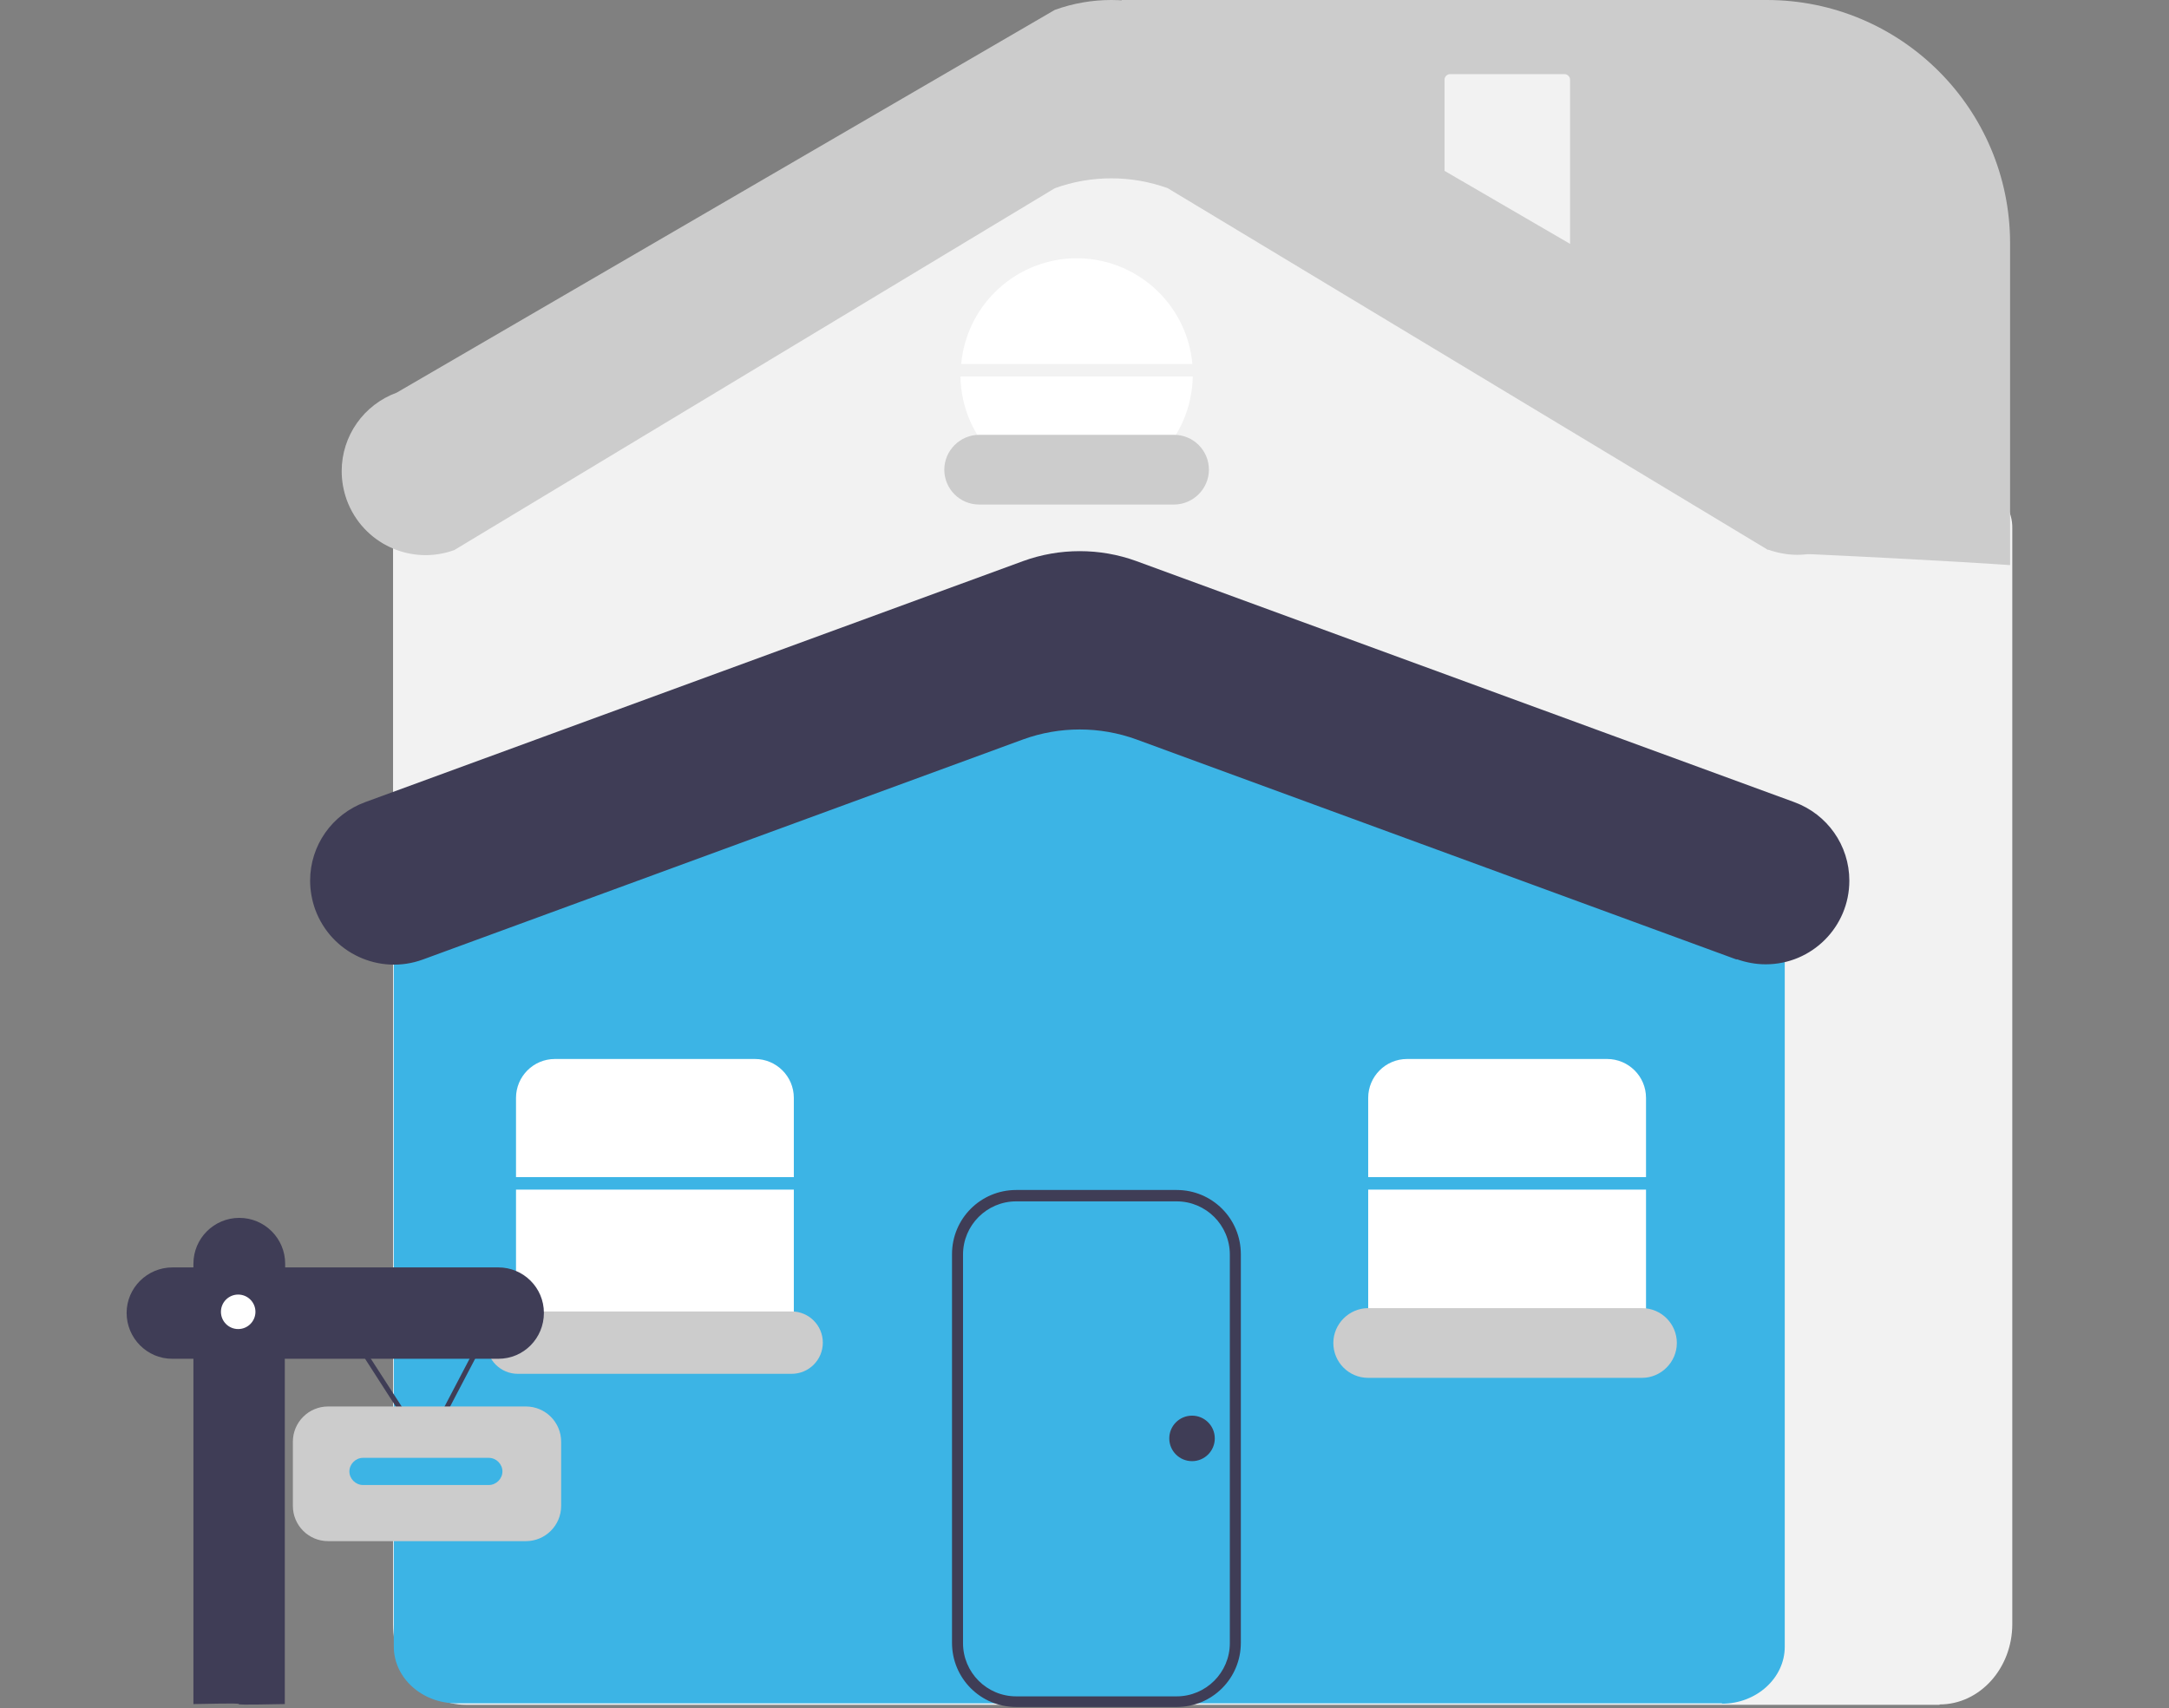
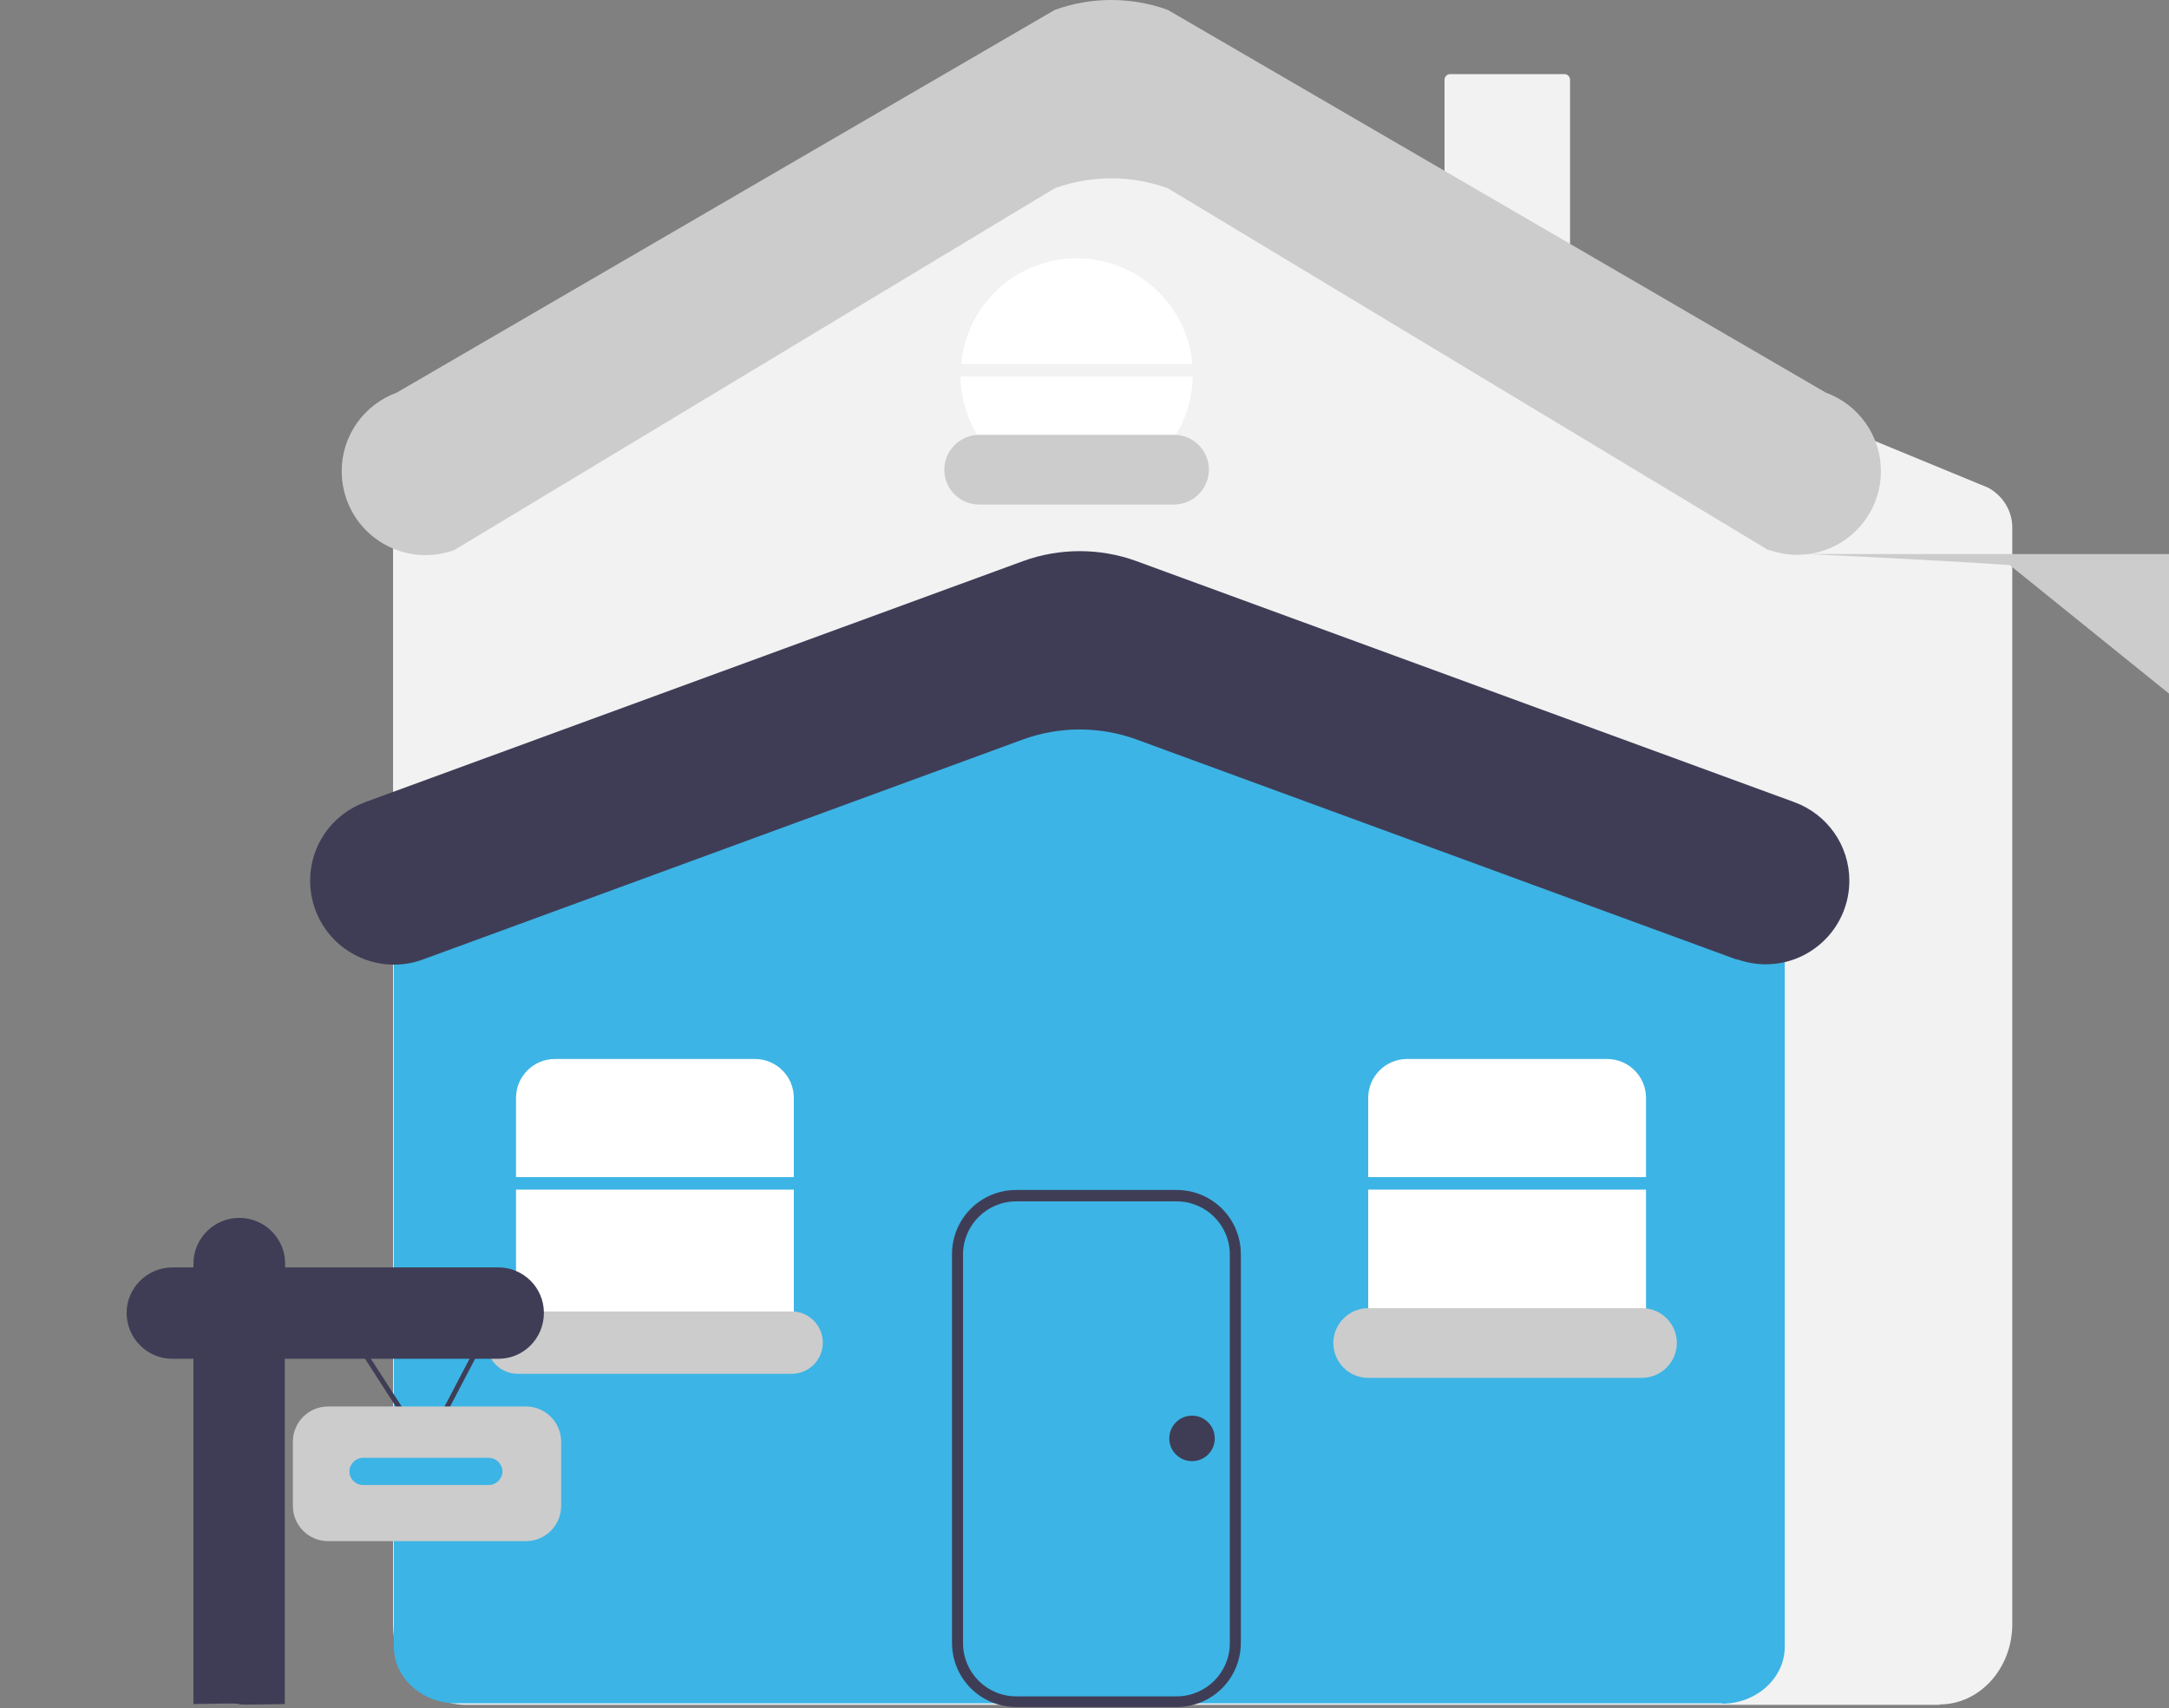
<svg xmlns="http://www.w3.org/2000/svg" id="Layer_1" version="1.1" viewBox="0 0 591 465.5">
  <rect x="0" y="0" width="591" height="465.5" fill="#808080" stroke="none" />
  <defs>
    <style>
      .st0 {
        fill: #3f3d56;
      }

      .st1 {
        fill: #ccc;
      }

      .st2 {
        fill: #fff;
      }

      .st3 {
        fill: #3cb4e5;
      }

      .st4 {
        fill: #f2f2f2;
      }
    </style>
  </defs>
  <path class="st4" d="M528.5,464.6H126.9c-10.9,0-19.8-9.8-19.8-21.9V144c0-4.6,2.4-8.9,6.5-11.1l151.8-91.9c16.9-8.4,36.7-8.4,53.5,0l222.8,91.9c4.1,2.2,6.7,6.5,6.6,11.1v298.6c0,12.1-8.9,21.9-19.8,21.9Z" />
  <path class="st3" d="M469.2,464.2H124.4c-9.4,0-17.1-6.9-17.1-15.5v-208.8c0-3.6,2.3-6.7,5.7-7.9l160.6-64.2c14.8-5.8,31.2-5.8,45.9,0l161.1,64.3c3.3,1.2,5.6,4.4,5.7,7.9v208.8c0,8.5-7.7,15.5-17.1,15.5Z" />
  <path class="st2" d="M216.3,320.8v-21.6c0-5.9-4.8-10.6-10.6-10.6h-54.5c-5.9,0-10.6,4.8-10.6,10.6v21.6h75.7Z" />
  <path class="st2" d="M140.6,324.2v33.5c0,5.9,4.8,10.6,10.6,10.6h54.5c5.9,0,10.6-4.8,10.6-10.6v-33.5h-75.7Z" />
  <path class="st0" d="M473.2,261.5l-163.6-60c-9.9-3.6-20.9-3.6-30.8,0l-163.6,60c-11.8,4.3-24.9-1.7-29.3-13.6-.9-2.5-1.4-5.2-1.4-7.9h0c0-9.6,6-18.1,15-21.4l179.3-65.7c9.9-3.6,20.9-3.6,30.8,0l179.3,65.7c9,3.3,15,11.8,15,21.4h0c0,12.6-10.2,22.8-22.8,22.8-2.7,0-5.3-.5-7.9-1.4Z" />
  <path class="st0" d="M320.6,465.2h-43.7c-9.7,0-17.5-7.8-17.5-17.5v-105.9c0-9.7,7.8-17.5,17.5-17.5h43.7c9.7,0,17.5,7.8,17.5,17.5v105.9c0,9.7-7.8,17.5-17.5,17.5ZM276.9,327.4c-8,0-14.5,6.5-14.5,14.5v105.9c0,8,6.5,14.5,14.5,14.5h43.7c8,0,14.5-6.5,14.5-14.5v-105.9c0-8-6.5-14.5-14.5-14.5h-43.7Z" />
  <path class="st2" d="M324.9,99.2c-1.6-17.4-16.9-30.2-34.3-28.7-15.2,1.4-27.3,13.4-28.7,28.7h63Z" />
  <path class="st2" d="M261.7,102.6c.3,17.5,14.7,31.4,32.2,31.1,17-.3,30.8-14,31.1-31.1h-63.3Z" />
  <path class="st1" d="M319.9,137.5h-53.1c-5.3,0-9.5-4.3-9.5-9.5s4.3-9.5,9.5-9.5h53.1c5.3,0,9.5,4.3,9.5,9.5s-4.3,9.5-9.5,9.5Z" />
  <path class="st1" d="M141.1,357.4c-4.7,0-8.5,3.8-8.5,8.5s3.8,8.5,8.5,8.5h74.6c4.7,0,8.5-3.8,8.5-8.5s-3.8-8.5-8.5-8.5h-74.6Z" />
  <path class="st2" d="M372.8,324.2v33.5c0,5.9,4.8,10.6,10.6,10.6h54.5c5.9,0,10.6-4.8,10.6-10.6v-33.5h-75.7Z" />
  <path class="st2" d="M448.5,320.8v-21.6c0-5.9-4.8-10.6-10.6-10.6h-54.5c-5.9,0-10.6,4.8-10.6,10.6v21.6h75.7Z" />
  <circle class="st0" cx="324.8" cy="392" r="6.2" />
  <polygon class="st0" points="116 396 91.5 357.9 92.6 357.2 115.9 393.3 134.8 357.2 136 357.8 116 396" />
  <path class="st0" d="M135.9,345.4h-58.2v-1c0-6.9-5.6-12.5-12.5-12.5h0c-6.9,0-12.5,5.6-12.5,12.5h0v1h-5.7c-6.9,0-12.5,5.6-12.5,12.4,0,6.9,5.6,12.5,12.4,12.5h5.8v94.1c24.8-.5-.2.5,24.9,0v-94.1h58.2c6.9,0,12.4-5.6,12.4-12.5,0-6.9-5.6-12.4-12.4-12.4Z" />
-   <circle class="st2" cx="64.9" cy="357.5" r="4.7" />
  <path class="st1" d="M143.3,420h-53.9c-5.3,0-9.6-4.3-9.6-9.6v-17.5c0-5.3,4.3-9.6,9.6-9.6h53.9c5.3,0,9.6,4.3,9.6,9.6v17.5c0,5.3-4.3,9.6-9.6,9.6Z" />
  <path class="st3" d="M98.9,397.3h34.3c2,0,3.7,1.7,3.7,3.7h0c0,2-1.7,3.7-3.7,3.7h-34.3c-2,0-3.7-1.7-3.7-3.7h0c0-2,1.7-3.7,3.7-3.7Z" />
  <path class="st1" d="M447.4,375.5h-74.6c-5.3,0-9.5-4.3-9.5-9.5s4.3-9.5,9.5-9.5h74.6c5.3,0,9.5,4.3,9.5,9.5s-4.3,9.5-9.5,9.5Z" />
-   <path class="st1" d="M547.6,154s-18.1-1.3-55-3C448.6,74,305.6,55.4,305.6,0h0s175.8,0,175.8,0c36.6,0,66.3,29.7,66.3,66.3v87.7Z" />
+   <path class="st1" d="M547.6,154s-18.1-1.3-55-3h0s175.8,0,175.8,0c36.6,0,66.3,29.7,66.3,66.3v87.7Z" />
  <path class="st4" d="M395.1,20.2c-.8,0-1.5.7-1.5,1.5v50.1c0,.8.7,1.5,1.5,1.5h31.2c.8,0,1.5-.7,1.5-1.5V21.7c0-.8-.7-1.5-1.5-1.5h-31.2Z" />
  <path class="st1" d="M481.8,149.9l-163.6-98.6c-9.9-3.6-20.9-3.6-30.8,0l-163.6,98.6c-11.8,4.3-24.9-1.7-29.3-13.6-.9-2.5-1.4-5.2-1.4-7.9h0c0-9.6,6-18.1,15-21.4L287.4,2.7c9.9-3.6,20.9-3.6,30.8,0l179.3,104.3c9,3.3,15,11.8,15,21.4h0c0,12.6-10.2,22.8-22.8,22.8-2.7,0-5.3-.5-7.9-1.4Z" />
</svg>